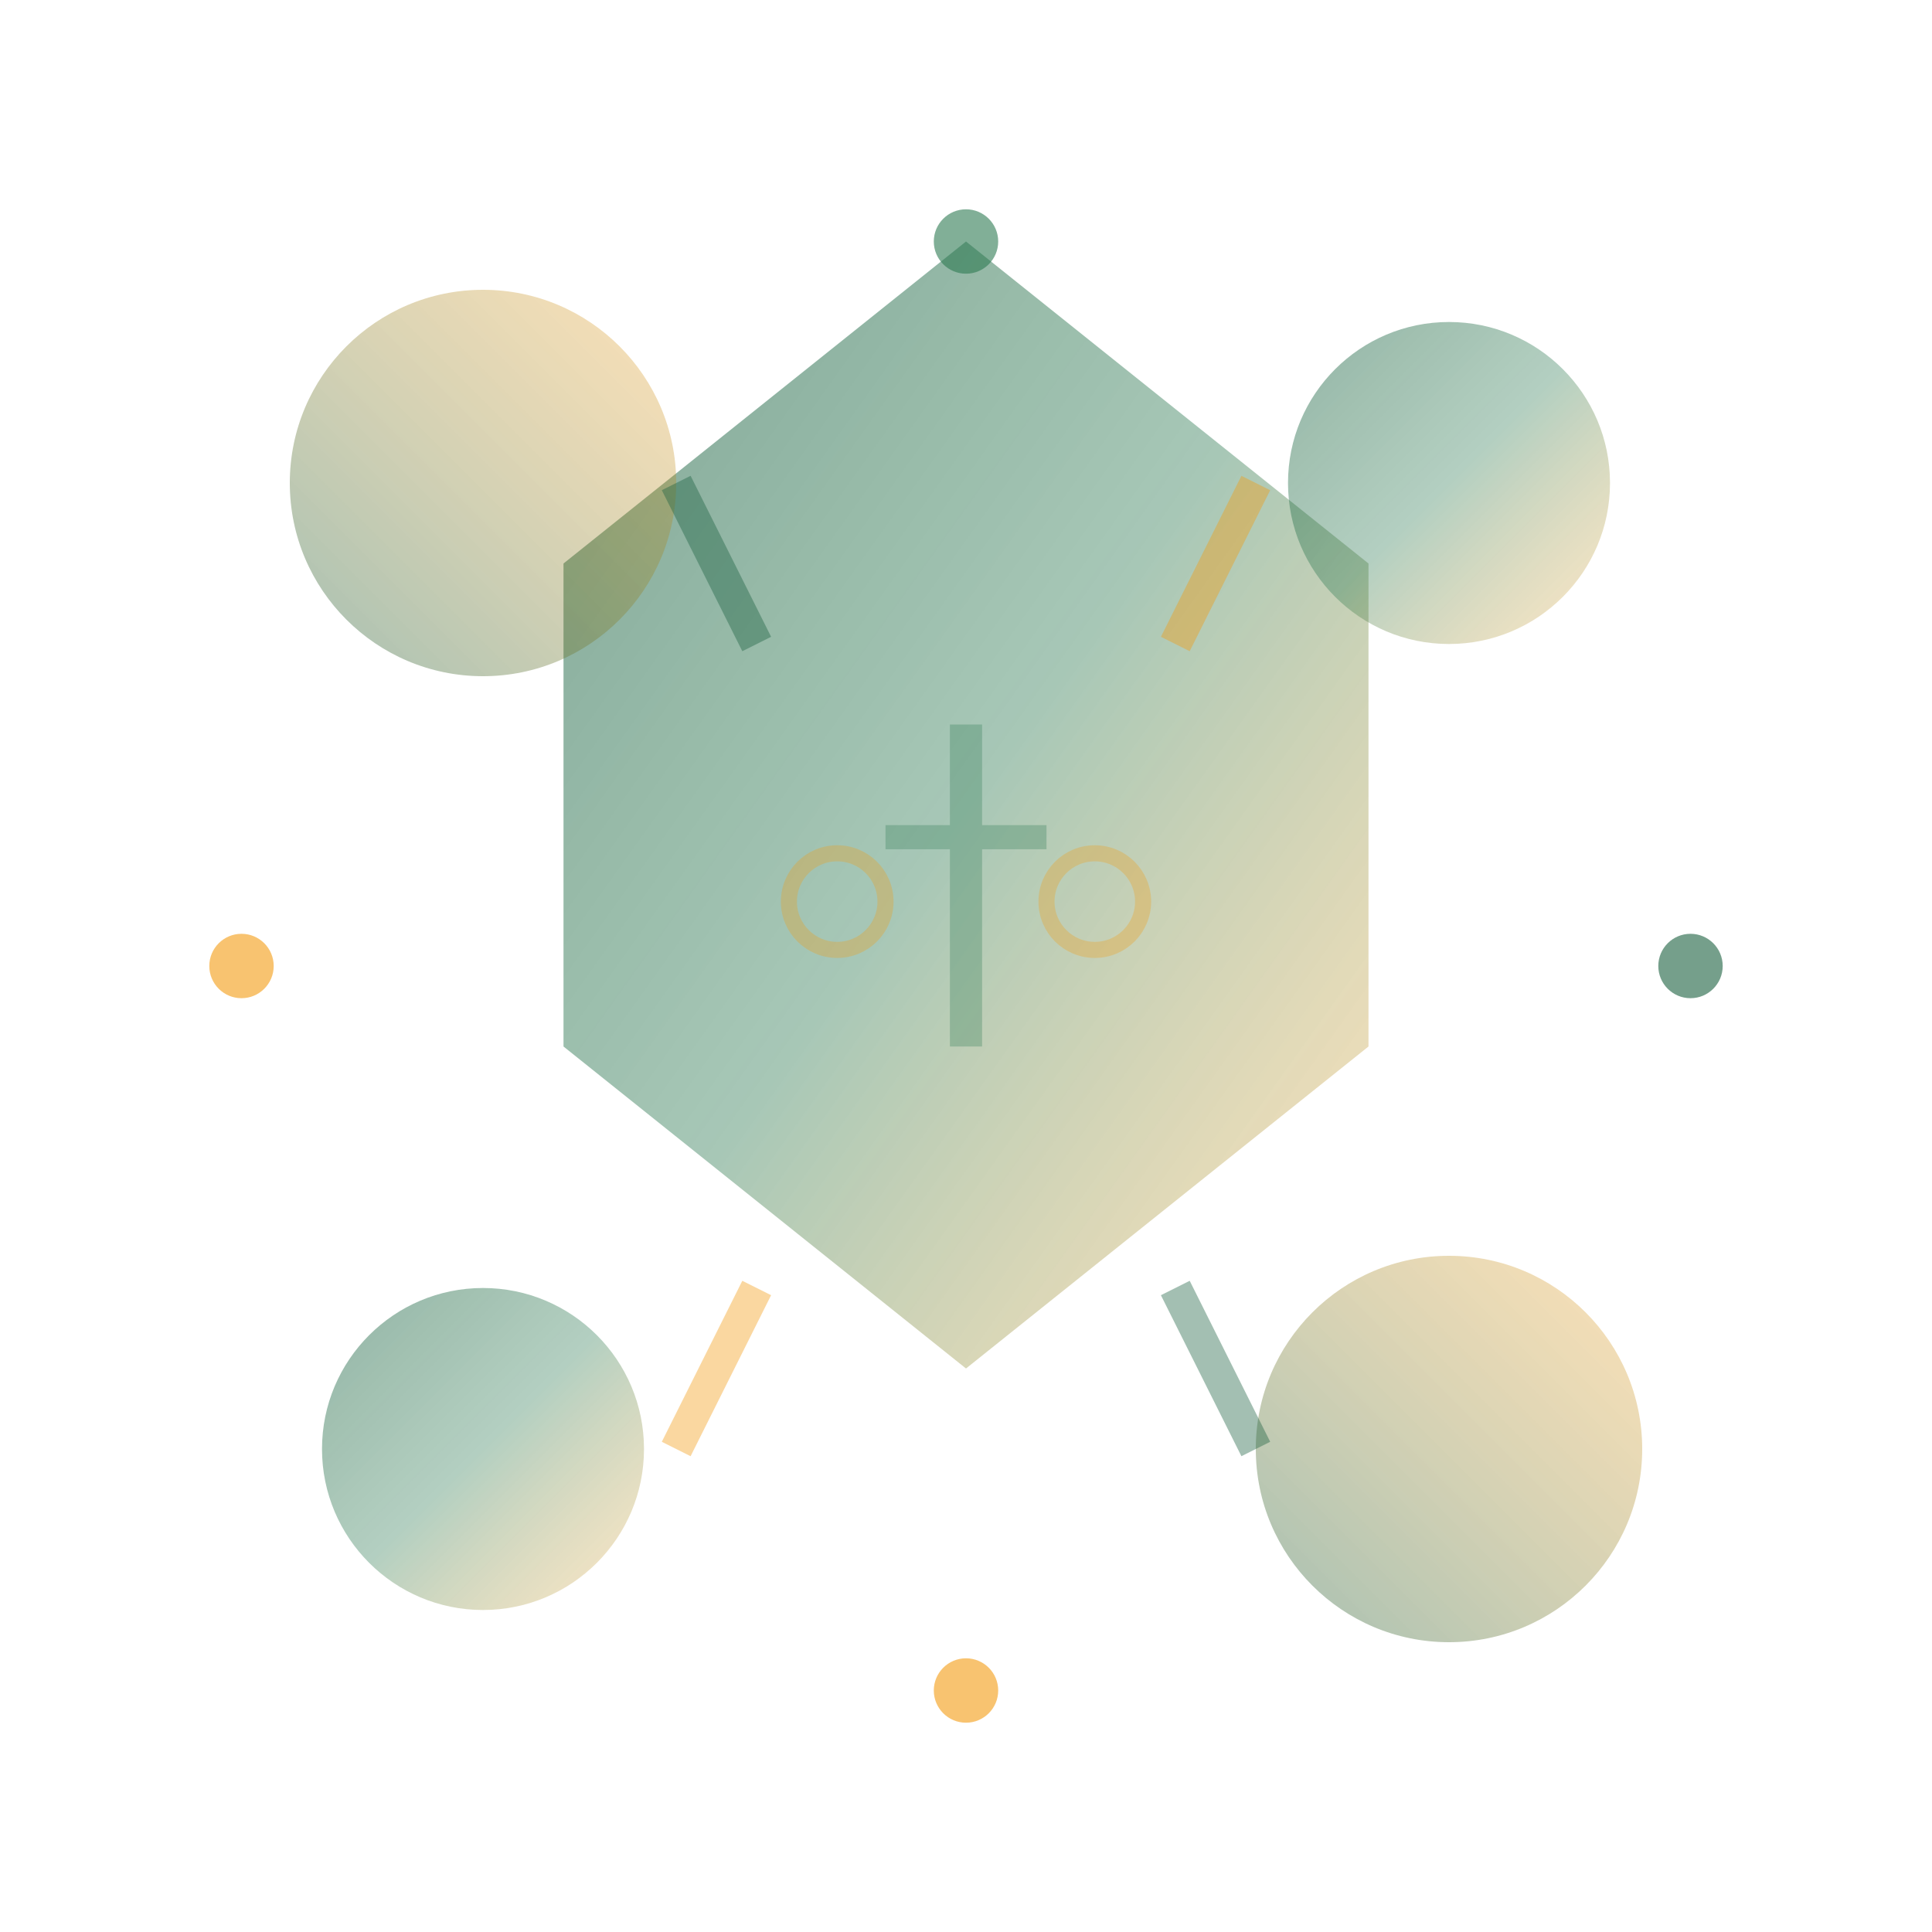
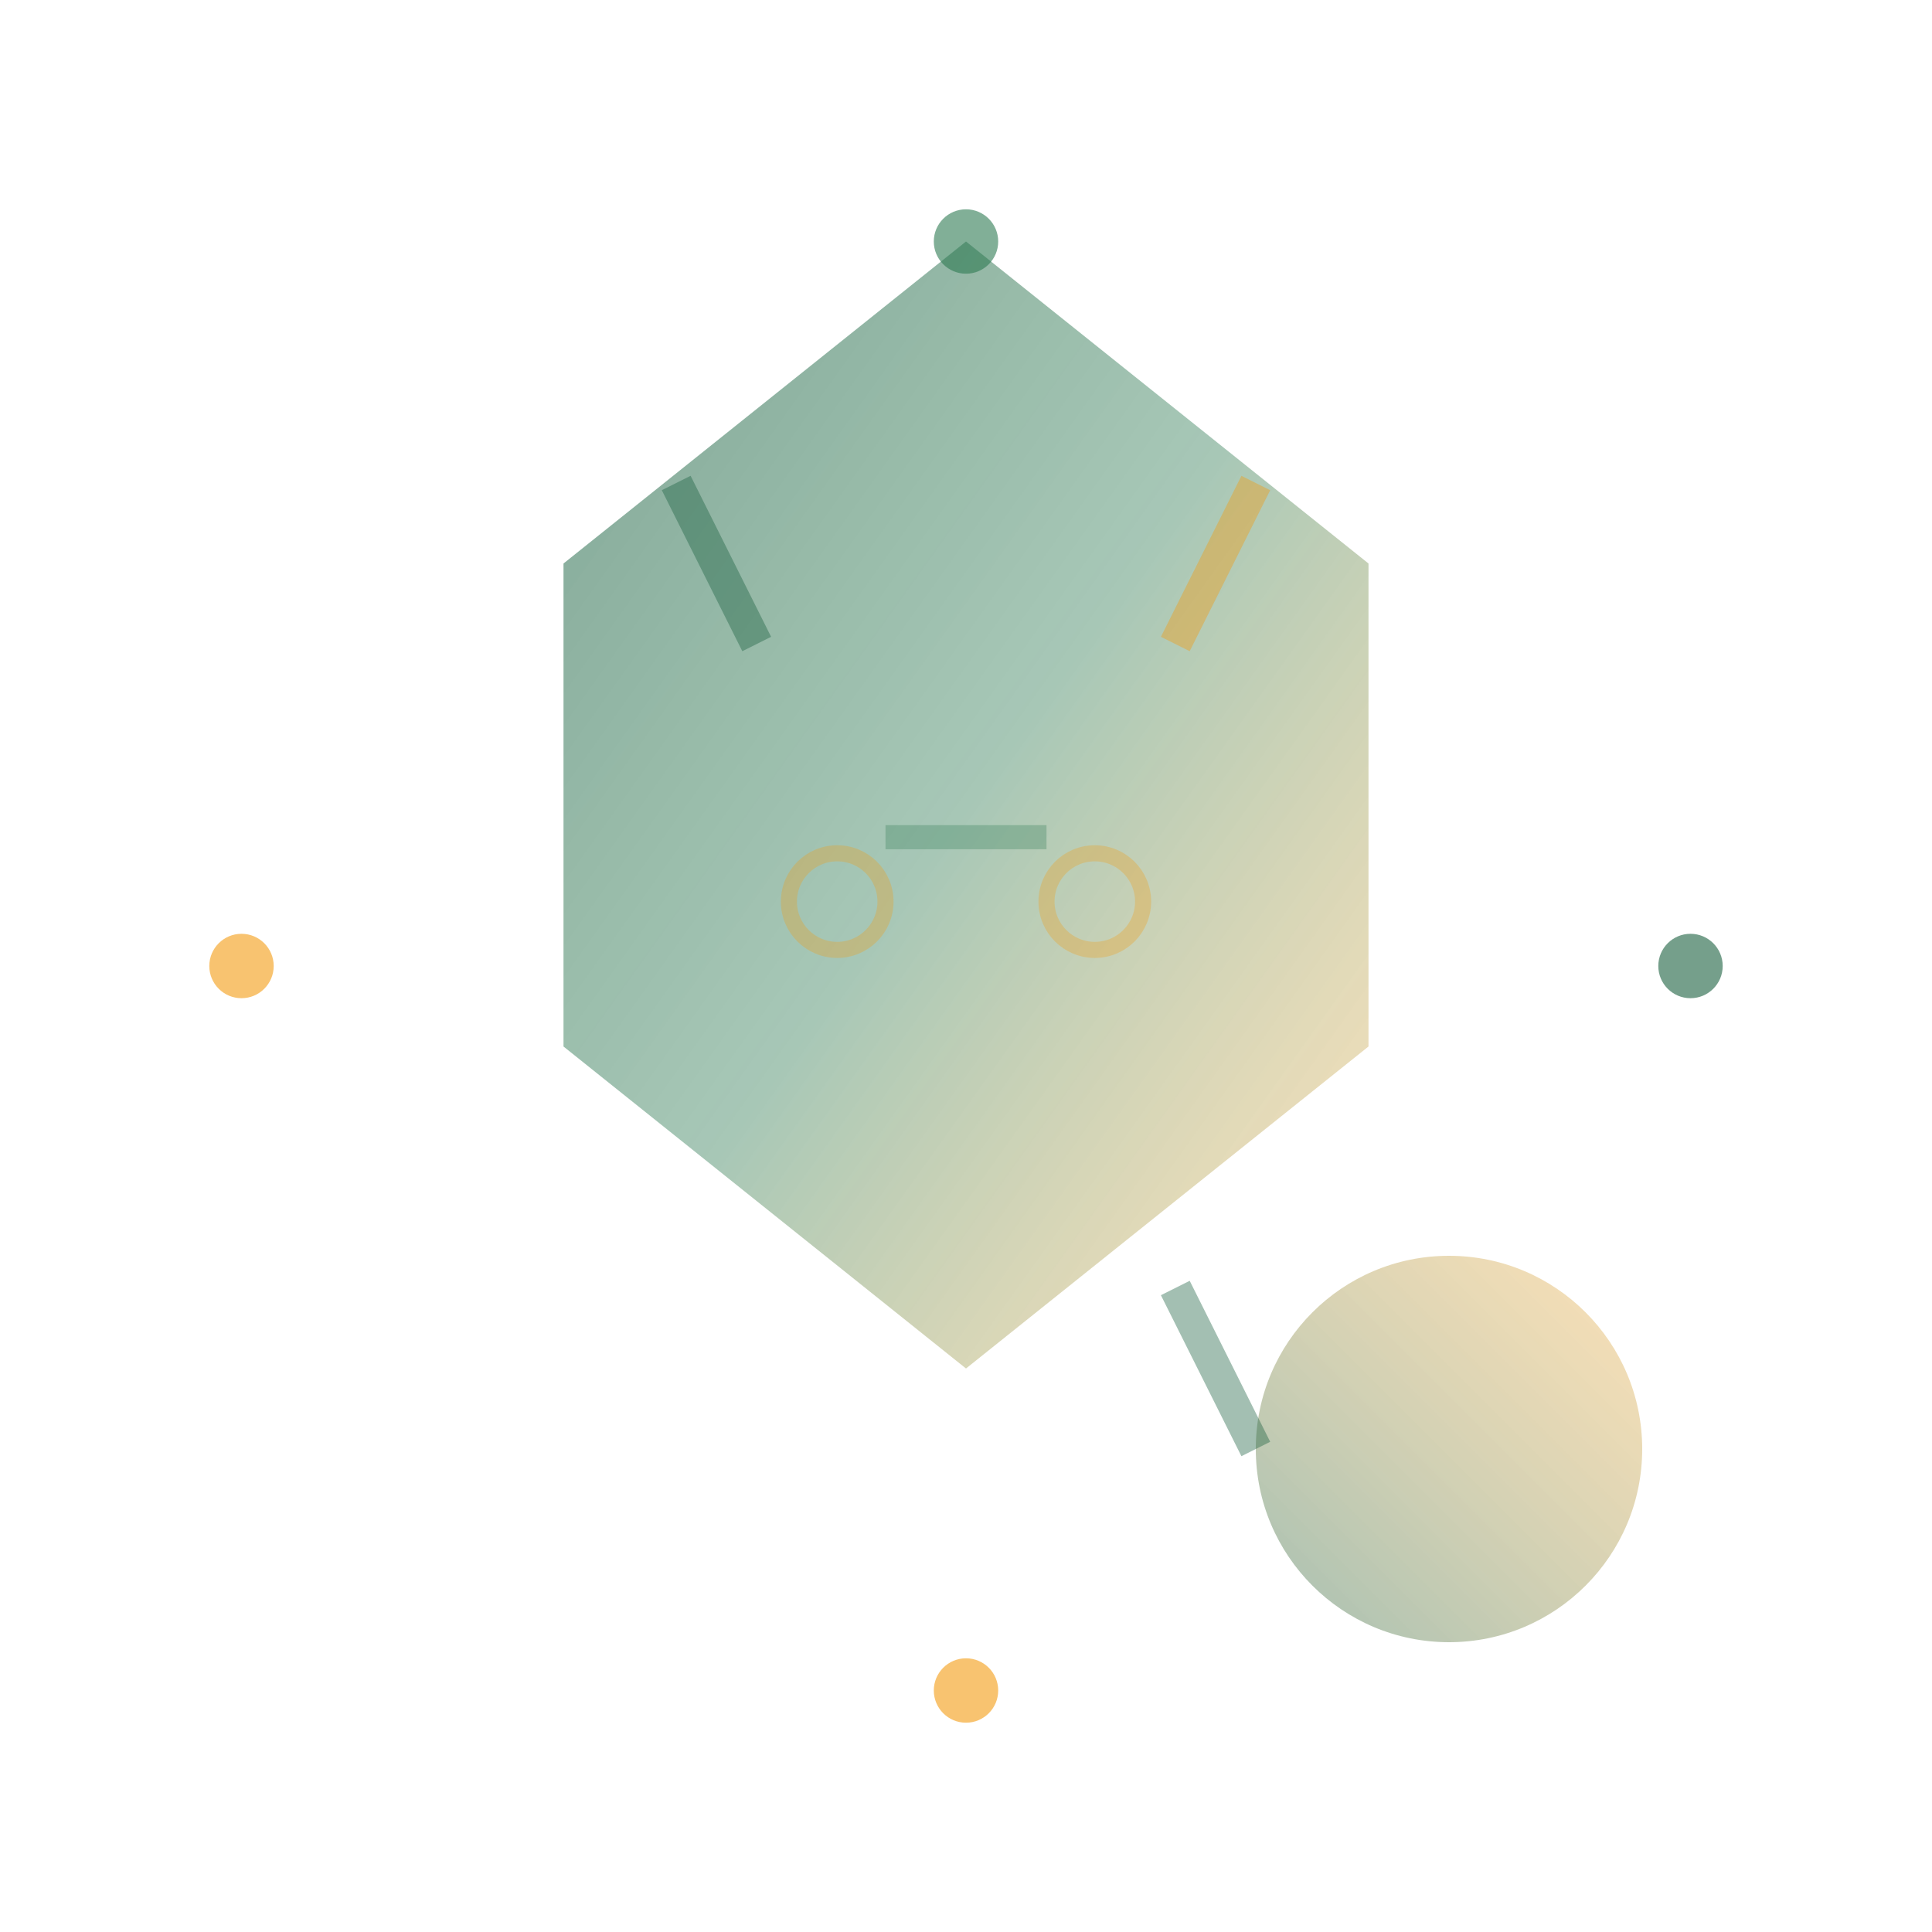
<svg xmlns="http://www.w3.org/2000/svg" width="120" height="120" viewBox="0 0 120 120" fill="none">
  <defs>
    <linearGradient id="grad1" x1="0%" y1="0%" x2="100%" y2="100%">
      <stop offset="0%" style="stop-color:#1a5f3f;stop-opacity:0.8" />
      <stop offset="50%" style="stop-color:#2d7a52;stop-opacity:0.6" />
      <stop offset="100%" style="stop-color:#f39c12;stop-opacity:0.4" />
    </linearGradient>
    <linearGradient id="grad2" x1="100%" y1="0%" x2="0%" y2="100%">
      <stop offset="0%" style="stop-color:#f39c12;stop-opacity:0.6" />
      <stop offset="100%" style="stop-color:#1a5f3f;stop-opacity:0.8" />
    </linearGradient>
  </defs>
  <polygon points="60,15 85,35 85,65 60,85 35,65 35,35" fill="url(#grad1)" opacity="0.7" />
-   <circle cx="30" cy="30" r="12" fill="url(#grad2)" opacity="0.5" />
-   <circle cx="90" cy="30" r="10" fill="url(#grad1)" opacity="0.6" />
  <circle cx="90" cy="90" r="12" fill="url(#grad2)" opacity="0.5" />
-   <circle cx="30" cy="90" r="10" fill="url(#grad1)" opacity="0.6" />
  <line x1="42" y1="30" x2="47" y2="40" stroke="#1a5f3f" stroke-width="2" opacity="0.4" />
  <line x1="78" y1="30" x2="73" y2="40" stroke="#f39c12" stroke-width="2" opacity="0.4" />
  <line x1="78" y1="90" x2="73" y2="80" stroke="#1a5f3f" stroke-width="2" opacity="0.4" />
-   <line x1="42" y1="90" x2="47" y2="80" stroke="#f39c12" stroke-width="2" opacity="0.4" />
  <g transform="translate(50,40)" opacity="0.3">
-     <line x1="10" y1="5" x2="10" y2="25" stroke="#2d7a52" stroke-width="2" />
    <line x1="5" y1="12" x2="15" y2="12" stroke="#2d7a52" stroke-width="1.5" />
    <circle cx="2" cy="16" r="3" fill="none" stroke="#f39c12" stroke-width="1" />
    <circle cx="18" cy="16" r="3" fill="none" stroke="#f39c12" stroke-width="1" />
  </g>
  <circle cx="15" cy="60" r="2" fill="#f39c12" opacity="0.6" />
  <circle cx="105" cy="60" r="2" fill="#1a5f3f" opacity="0.6" />
  <circle cx="60" cy="15" r="2" fill="#2d7a52" opacity="0.6" />
  <circle cx="60" cy="105" r="2" fill="#f39c12" opacity="0.6" />
</svg>